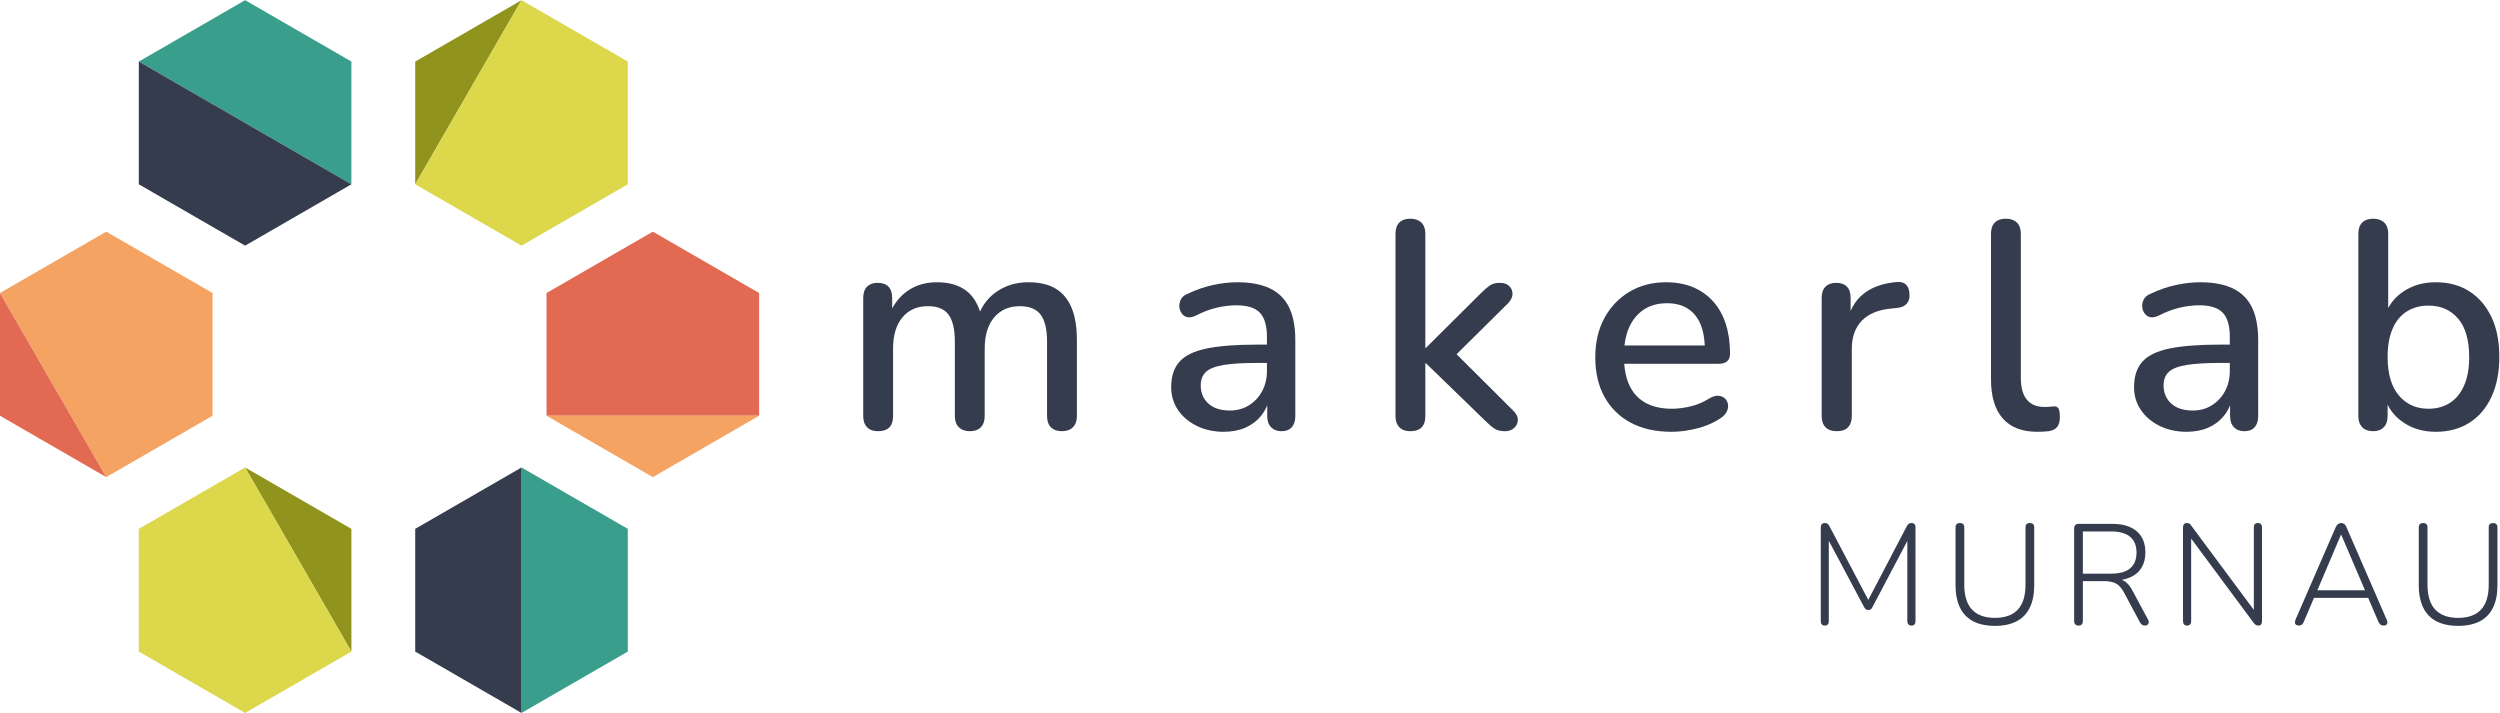
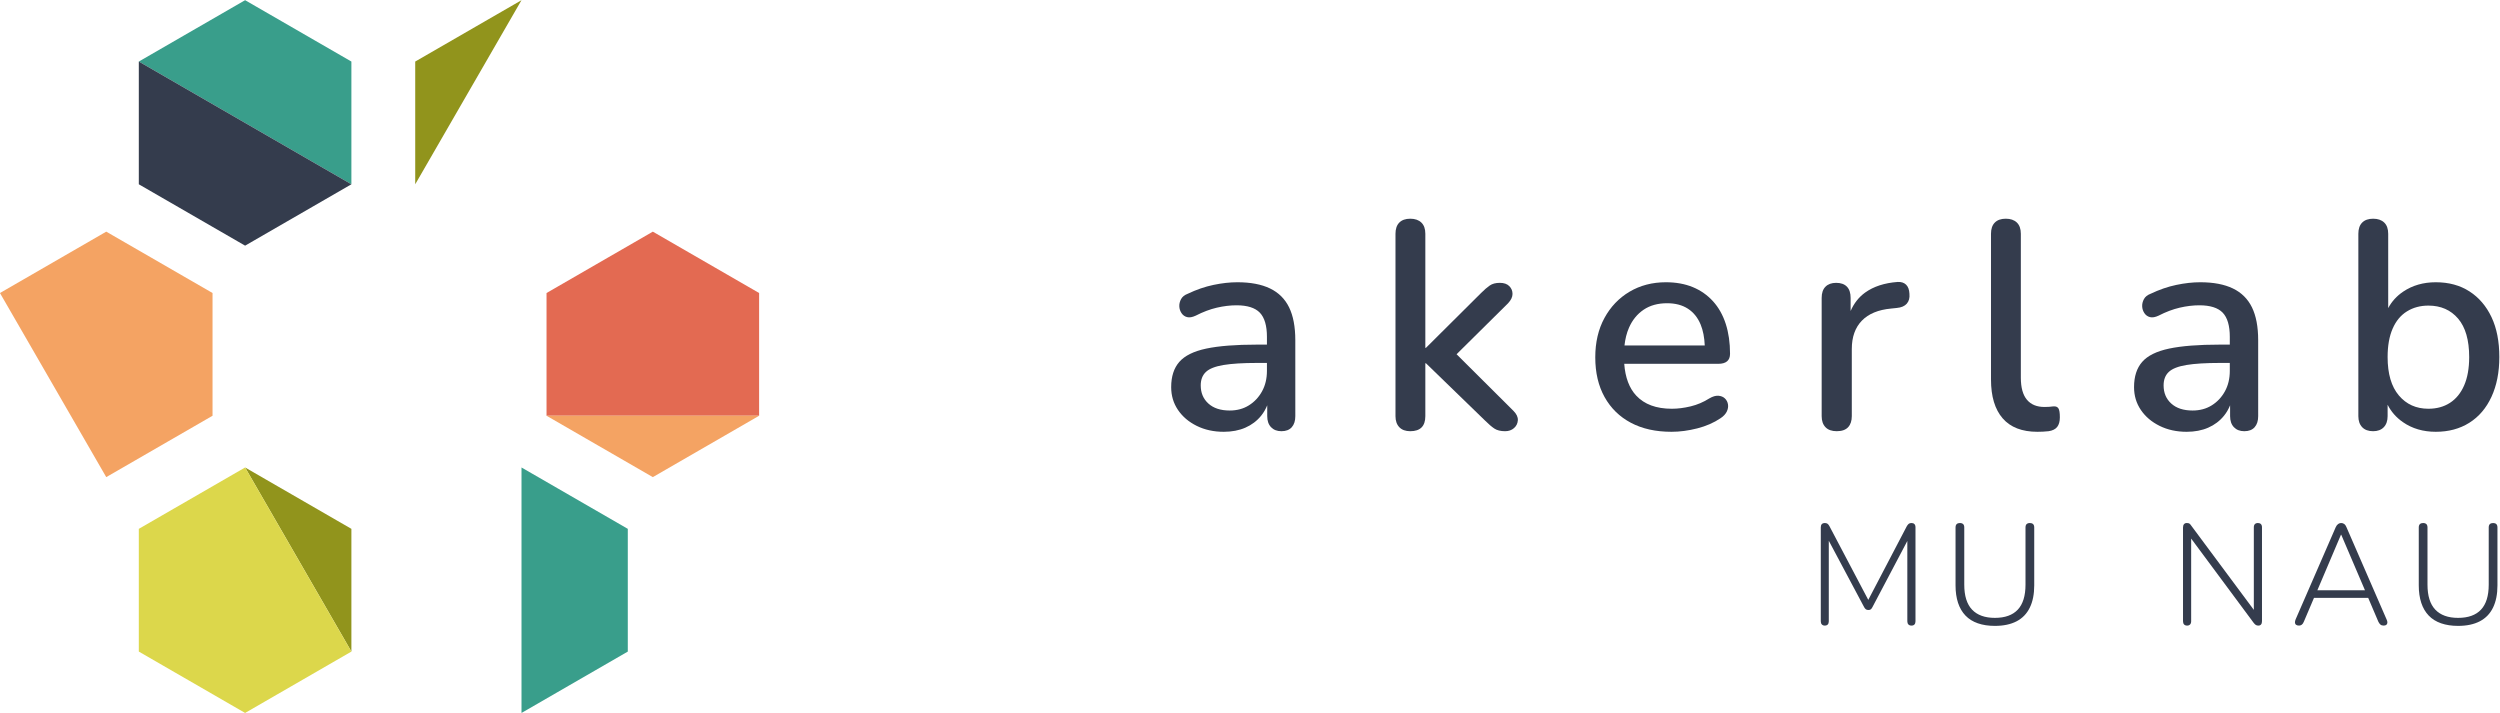
<svg xmlns="http://www.w3.org/2000/svg" version="1.1" id="svg2" width="609.056" height="173.689" viewBox="0 0 609.056 173.689">
  <defs id="defs6">
    <clipPath clipPathUnits="userSpaceOnUse" id="clipPath66">
      <path d="M 0,141.732 H 510.236 V 0 H 0 Z" id="path64" />
    </clipPath>
  </defs>
  <g id="g10" transform="matrix(1.333,0,0,-1.333,-38.281,180.282)">
    <g id="g12" transform="translate(124.03,135.212)">
      <path d="M 0,0 -19.426,-11.216 V -33.647" style="fill:#91941c;fill-opacity:1;fill-rule:nonzero;stroke:none" id="path14" />
    </g>
    <g id="g16" transform="translate(104.604,101.565)">
-       <path d="M 0,0 19.426,-11.216 38.852,0 V 22.431 L 19.426,33.647" style="fill:#dcd74b;fill-opacity:1;fill-rule:nonzero;stroke:none" id="path18" />
-     </g>
+       </g>
    <g id="g20" transform="translate(92.94,101.565)">
      <path d="M 0,0 V 22.431 L -19.426,33.647 -38.852,22.431" style="fill:#399e8b;fill-opacity:1;fill-rule:nonzero;stroke:none" id="path22" />
    </g>
    <g id="g24" transform="translate(92.94,101.565)">
      <path d="M 0,0 -19.426,-11.216 -38.852,0 v 22.431 z" style="fill:#343c4d;fill-opacity:1;fill-rule:nonzero;stroke:none" id="path26" />
    </g>
    <g id="g28" transform="translate(92.94,16.161)">
      <path d="M 0,0 V 22.431 L -19.426,33.647" style="fill:#91941c;fill-opacity:1;fill-rule:nonzero;stroke:none" id="path30" />
    </g>
    <g id="g32" transform="translate(73.514,49.808)">
      <path d="M 0,0 -19.426,-11.216 V -33.647 L 0,-44.863 19.426,-33.647" style="fill:#dcd74b;fill-opacity:1;fill-rule:nonzero;stroke:none" id="path34" />
    </g>
    <g id="g36" transform="translate(124.03,4.945)">
      <path d="M 0,0 19.426,11.216 V 33.647 L 0,44.863" style="fill:#399e8b;fill-opacity:1;fill-rule:nonzero;stroke:none" id="path38" />
    </g>
    <g id="g40" transform="translate(124.03,49.808)">
-       <path d="M 0,0 -19.426,-11.216 V -33.647 L 0,-44.863" style="fill:#343c4d;fill-opacity:1;fill-rule:nonzero;stroke:none" id="path42" />
-     </g>
+       </g>
    <g id="g44" transform="translate(48.136,48.046)">
      <path d="M 0,0 19.426,11.216 V 33.647 L 0,44.863 -19.426,33.647" style="fill:#f4a363;fill-opacity:1;fill-rule:nonzero;stroke:none" id="path46" />
    </g>
    <g id="g48" transform="translate(28.71,81.693)">
-       <path d="M 0,0 V -22.431 L 19.426,-33.647" style="fill:#e36a52;fill-opacity:1;fill-rule:nonzero;stroke:none" id="path50" />
-     </g>
+       </g>
    <g id="g52" transform="translate(167.456,59.261)">
      <path d="M 0,0 V 22.431 L -19.426,33.647 -38.852,22.431 V 0" style="fill:#e36a52;fill-opacity:1;fill-rule:nonzero;stroke:none" id="path54" />
    </g>
    <g id="g56" transform="translate(128.604,59.261)">
      <path d="M 0,0 19.426,-11.216 38.852,0" style="fill:#f4a363;fill-opacity:1;fill-rule:nonzero;stroke:none" id="path58" />
    </g>
    <g id="g60">
      <g id="g62" clip-path="url(#clipPath66)">
        <g id="g68" transform="translate(221.646,82.499)">
-           <path d="m 0,0 c -1.297,0.774 -2.954,1.162 -4.969,1.162 -2.198,0 -4.123,-0.569 -5.781,-1.703 -1.353,-0.926 -2.363,-2.15 -3.066,-3.64 -0.542,1.635 -1.362,2.908 -2.496,3.776 -1.37,1.043 -3.152,1.567 -5.348,1.567 -2.125,0 -3.943,-0.541 -5.455,-1.621 -1.148,-0.819 -2.065,-1.879 -2.756,-3.174 v 1.931 c 0,0.9 -0.224,1.584 -0.674,2.053 -0.451,0.468 -1.108,0.702 -1.972,0.702 -0.828,0 -1.477,-0.234 -1.945,-0.702 -0.468,-0.469 -0.701,-1.153 -0.701,-2.053 v -21.605 c 0,-0.865 0.233,-1.54 0.701,-2.026 0.468,-0.486 1.134,-0.729 2,-0.729 1.835,0 2.754,0.919 2.754,2.755 v 12.368 c 0,2.413 0.567,4.304 1.701,5.672 1.134,1.368 2.692,2.053 4.673,2.053 1.764,0 3.024,-0.522 3.78,-1.566 0.756,-1.045 1.134,-2.684 1.134,-4.916 v -13.611 c 0,-0.865 0.244,-1.54 0.73,-2.026 0.485,-0.486 1.162,-0.729 2.026,-0.729 0.864,0 1.53,0.243 1.998,0.729 0.468,0.486 0.703,1.161 0.703,2.026 v 12.368 c 0,2.413 0.574,4.304 1.728,5.672 1.151,1.368 2.718,2.053 4.699,2.053 1.765,0 3.033,-0.522 3.808,-1.566 0.774,-1.045 1.161,-2.684 1.161,-4.916 v -13.611 c 0,-0.865 0.233,-1.54 0.703,-2.026 0.466,-0.486 1.134,-0.729 1.998,-0.729 0.864,0 1.539,0.243 2.024,0.729 0.488,0.486 0.73,1.161 0.73,2.026 v 13.882 c 0,2.375 -0.323,4.347 -0.971,5.914 C 2.268,-1.945 1.297,-0.775 0,0" style="fill:#343c4d;fill-opacity:1;fill-rule:nonzero;stroke:none" id="path70" />
-         </g>
+           </g>
        <g id="g72" transform="translate(259.374,63.729)">
          <path d="m 0,0 c -0.593,-1.08 -1.396,-1.935 -2.404,-2.565 -1.007,-0.631 -2.179,-0.945 -3.51,-0.945 -1.658,0 -2.954,0.422 -3.888,1.269 -0.939,0.845 -1.405,1.953 -1.405,3.321 0,1.045 0.315,1.864 0.945,2.458 0.629,0.595 1.701,1.017 3.214,1.27 1.512,0.251 3.564,0.378 6.158,0.378 H 0.892 V 3.728 C 0.892,2.323 0.593,1.08 0,0 m 1.459,18.797 c -1.567,0.756 -3.558,1.135 -5.969,1.135 -1.369,0 -2.826,-0.162 -4.376,-0.487 -1.547,-0.324 -3.114,-0.863 -4.699,-1.619 -0.576,-0.217 -0.98,-0.541 -1.215,-0.973 -0.233,-0.432 -0.343,-0.874 -0.323,-1.323 0.017,-0.451 0.151,-0.865 0.404,-1.243 0.253,-0.378 0.593,-0.621 1.027,-0.729 0.432,-0.108 0.953,-0.018 1.567,0.27 1.331,0.683 2.619,1.17 3.861,1.458 1.242,0.288 2.44,0.433 3.591,0.433 1.981,0 3.405,-0.451 4.269,-1.351 0.863,-0.901 1.296,-2.377 1.296,-4.429 V 8.534 h -1.837 c -3.888,0 -6.978,-0.243 -9.264,-0.728 -2.286,-0.486 -3.925,-1.297 -4.914,-2.431 -0.992,-1.134 -1.486,-2.674 -1.486,-4.618 0,-1.549 0.413,-2.936 1.242,-4.159 0.828,-1.224 1.971,-2.197 3.431,-2.917 1.457,-0.72 3.105,-1.08 4.943,-1.08 1.474,0 2.789,0.252 3.942,0.756 1.152,0.503 2.115,1.233 2.888,2.187 0.458,0.564 0.82,1.203 1.108,1.899 v -1.979 c 0,-0.865 0.235,-1.54 0.703,-2.027 0.466,-0.485 1.097,-0.728 1.89,-0.728 0.829,0 1.458,0.243 1.891,0.728 0.433,0.487 0.648,1.162 0.648,2.027 V 9.345 c 0,2.449 -0.378,4.446 -1.134,5.996 -0.756,1.547 -1.919,2.7 -3.484,3.456" style="fill:#343c4d;fill-opacity:1;fill-rule:nonzero;stroke:none" id="path74" />
        </g>
        <g id="g76" transform="translate(294.925,70.504)">
          <path d="m 0,0 9.416,9.321 c 0.539,0.576 0.809,1.143 0.809,1.701 0,0.559 -0.198,1.036 -0.594,1.432 C 9.234,12.85 8.66,13.048 7.902,13.048 7.146,13.048 6.535,12.886 6.067,12.562 5.598,12.238 5.075,11.787 4.5,11.211 L -5.602,1.165 h -0.107 v 20.849 c 0,0.9 -0.242,1.584 -0.728,2.053 -0.488,0.468 -1.163,0.702 -2.026,0.702 -0.864,0 -1.532,-0.234 -1.998,-0.702 -0.468,-0.469 -0.703,-1.153 -0.703,-2.053 v -33.326 c 0,-0.865 0.235,-1.54 0.703,-2.026 0.466,-0.486 1.134,-0.729 1.998,-0.729 1.837,0 2.754,0.919 2.754,2.755 v 9.668 h 0.107 L 5.203,-12.123 c 0.648,-0.647 1.215,-1.134 1.701,-1.458 0.486,-0.324 1.143,-0.486 1.971,-0.486 0.649,0 1.189,0.189 1.62,0.567 0.433,0.378 0.666,0.855 0.704,1.432 0.035,0.575 -0.236,1.152 -0.811,1.727 z" style="fill:#343c4d;fill-opacity:1;fill-rule:nonzero;stroke:none" id="path78" />
        </g>
        <g id="g80" transform="translate(329.106,78.637)">
          <path d="m 0,0 c 1.169,0.792 2.6,1.189 4.292,1.189 1.515,0 2.783,-0.334 3.809,-1 1.027,-0.666 1.8,-1.63 2.323,-2.889 0.445,-1.078 0.689,-2.364 0.754,-3.835 H -3.494 c 0.132,1.188 0.397,2.274 0.819,3.24 C -2.062,-1.89 -1.171,-0.792 0,0 m 15.257,-9.425 c 0.361,0.305 0.541,0.764 0.541,1.378 0,2.016 -0.262,3.835 -0.782,5.455 -0.523,1.621 -1.297,2.998 -2.323,4.132 -1.027,1.134 -2.26,1.999 -3.699,2.593 -1.442,0.593 -3.08,0.891 -4.917,0.891 -2.484,0 -4.699,-0.577 -6.644,-1.728 -1.943,-1.153 -3.475,-2.755 -4.591,-4.808 -1.117,-2.053 -1.675,-4.447 -1.675,-7.184 0,-2.809 0.567,-5.231 1.703,-7.265 1.134,-2.035 2.737,-3.601 4.807,-4.699 2.07,-1.099 4.545,-1.647 7.426,-1.647 1.512,0 3.08,0.208 4.699,0.621 1.62,0.413 3.042,1.034 4.269,1.864 0.538,0.359 0.916,0.764 1.134,1.215 0.215,0.45 0.288,0.891 0.215,1.323 -0.073,0.432 -0.262,0.791 -0.567,1.081 -0.306,0.287 -0.701,0.449 -1.189,0.485 -0.486,0.035 -1.035,-0.126 -1.646,-0.485 -1.082,-0.685 -2.224,-1.171 -3.431,-1.459 -1.207,-0.289 -2.35,-0.433 -3.429,-0.433 -2.846,0 -5.015,0.801 -6.51,2.405 -1.273,1.364 -1.999,3.304 -2.187,5.806 h 17.177 c 0.72,0 1.259,0.153 1.619,0.459" style="fill:#343c4d;fill-opacity:1;fill-rule:nonzero;stroke:none" id="path82" />
        </g>
        <g id="g84" transform="translate(377.07,83.228)">
          <path d="m 0,0 c -0.378,0.359 -0.89,0.522 -1.539,0.487 -2.413,-0.182 -4.393,-0.829 -5.942,-1.945 -1.151,-0.831 -2.033,-1.953 -2.647,-3.361 v 2.388 c 0,0.9 -0.224,1.585 -0.674,2.053 -0.451,0.468 -1.108,0.702 -1.972,0.702 -0.828,0 -1.477,-0.234 -1.945,-0.702 -0.468,-0.468 -0.701,-1.153 -0.701,-2.053 v -21.604 c 0,-0.865 0.233,-1.54 0.701,-2.027 0.468,-0.486 1.152,-0.728 2.053,-0.728 0.936,0 1.628,0.242 2.079,0.728 0.451,0.487 0.675,1.162 0.675,2.027 v 12.26 c 0,2.197 0.613,3.924 1.837,5.186 1.224,1.259 3.007,1.998 5.347,2.214 l 1.027,0.108 c 0.828,0.072 1.439,0.333 1.837,0.783 0.396,0.45 0.556,1.053 0.486,1.81 C 0.585,-0.918 0.378,-0.36 0,0" style="fill:#343c4d;fill-opacity:1;fill-rule:nonzero;stroke:none" id="path86" />
        </g>
        <g id="g88" transform="translate(403.995,60.975)">
          <path d="m 0,0 c -0.253,-0.036 -0.505,-0.064 -0.756,-0.081 -0.253,-0.019 -0.541,-0.028 -0.866,-0.028 -1.404,0 -2.475,0.441 -3.213,1.324 -0.739,0.882 -1.108,2.223 -1.108,4.024 v 26.304 c 0,0.9 -0.242,1.585 -0.727,2.053 -0.488,0.468 -1.163,0.702 -2.027,0.702 -0.864,0 -1.532,-0.234 -1.998,-0.702 -0.468,-0.468 -0.703,-1.153 -0.703,-2.053 V 4.915 c 0,-3.097 0.71,-5.464 2.134,-7.103 1.422,-1.638 3.539,-2.457 6.347,-2.457 0.324,0 0.666,0.009 1.027,0.026 0.358,0.019 0.701,0.046 1.024,0.082 0.721,0.107 1.244,0.369 1.567,0.783 0.325,0.413 0.486,0.999 0.486,1.755 0,0.828 -0.09,1.377 -0.27,1.647 C 0.736,-0.081 0.431,0.035 0,0" style="fill:#343c4d;fill-opacity:1;fill-rule:nonzero;stroke:none" id="path90" />
        </g>
        <g id="g92" transform="translate(435.35,63.729)">
          <path d="m 0,0 c -0.593,-1.08 -1.396,-1.935 -2.404,-2.565 -1.007,-0.631 -2.178,-0.945 -3.51,-0.945 -1.658,0 -2.954,0.422 -3.888,1.269 -0.939,0.845 -1.405,1.953 -1.405,3.321 0,1.045 0.315,1.864 0.945,2.458 0.629,0.595 1.701,1.017 3.214,1.27 1.512,0.251 3.564,0.378 6.158,0.378 H 0.892 V 3.728 C 0.892,2.323 0.593,1.08 0,0 m 1.459,18.797 c -1.567,0.756 -3.558,1.135 -5.969,1.135 -1.369,0 -2.826,-0.162 -4.376,-0.487 -1.547,-0.324 -3.114,-0.863 -4.699,-1.619 -0.576,-0.217 -0.98,-0.541 -1.215,-0.973 -0.233,-0.432 -0.343,-0.874 -0.323,-1.323 0.017,-0.451 0.151,-0.865 0.404,-1.243 0.253,-0.378 0.594,-0.621 1.027,-0.729 0.433,-0.108 0.953,-0.018 1.567,0.27 1.331,0.683 2.619,1.17 3.861,1.458 1.242,0.288 2.44,0.433 3.591,0.433 1.981,0 3.405,-0.451 4.269,-1.351 0.863,-0.901 1.296,-2.377 1.296,-4.429 V 8.534 h -1.837 c -3.888,0 -6.978,-0.243 -9.264,-0.728 -2.286,-0.486 -3.925,-1.297 -4.914,-2.431 -0.992,-1.134 -1.486,-2.674 -1.486,-4.618 0,-1.549 0.413,-2.936 1.242,-4.159 0.828,-1.224 1.971,-2.197 3.431,-2.917 1.457,-0.72 3.105,-1.08 4.943,-1.08 1.474,0 2.789,0.252 3.942,0.756 1.152,0.503 2.115,1.233 2.888,2.187 0.458,0.564 0.82,1.203 1.108,1.899 v -1.979 c 0,-0.865 0.235,-1.54 0.703,-2.027 0.466,-0.485 1.097,-0.728 1.891,-0.728 0.828,0 1.457,0.243 1.89,0.728 0.433,0.487 0.648,1.162 0.648,2.027 V 9.345 c 0,2.449 -0.378,4.446 -1.134,5.996 -0.756,1.547 -1.919,2.7 -3.484,3.456" style="fill:#343c4d;fill-opacity:1;fill-rule:nonzero;stroke:none" id="path94" />
        </g>
        <g id="g96" transform="translate(479.073,64.809)">
          <path d="m 0,0 c -0.611,-1.403 -1.477,-2.466 -2.591,-3.186 -1.117,-0.721 -2.431,-1.081 -3.943,-1.081 -2.233,0 -4.033,0.811 -5.402,2.431 -1.37,1.621 -2.053,3.961 -2.053,7.022 0,2.053 0.305,3.781 0.918,5.186 0.611,1.404 1.486,2.457 2.62,3.159 1.134,0.702 2.44,1.054 3.917,1.054 2.268,0 4.077,-0.794 5.428,-2.377 C 0.244,10.623 0.919,8.283 0.919,5.186 0.919,3.133 0.613,1.404 0,0 m 4.998,12.478 c -0.956,2.016 -2.297,3.583 -4.024,4.699 -1.73,1.116 -3.783,1.675 -6.159,1.675 -2.268,0 -4.248,-0.568 -5.94,-1.702 -1.208,-0.808 -2.117,-1.823 -2.757,-3.024 v 13.583 c 0,0.9 -0.241,1.585 -0.727,2.053 -0.488,0.468 -1.163,0.702 -2.026,0.702 -0.864,0 -1.532,-0.234 -1.998,-0.702 -0.468,-0.468 -0.704,-1.153 -0.704,-2.053 V -5.617 c 0,-0.864 0.236,-1.539 0.704,-2.026 0.466,-0.486 1.134,-0.729 1.998,-0.729 0.828,0 1.477,0.243 1.945,0.729 0.466,0.487 0.701,1.162 0.701,2.026 v 2.085 c 0.64,-1.27 1.572,-2.337 2.809,-3.192 1.692,-1.171 3.69,-1.755 5.995,-1.755 2.341,0 4.385,0.548 6.13,1.647 1.747,1.098 3.097,2.681 4.053,4.753 0.954,2.07 1.431,4.491 1.431,7.265 0,2.844 -0.477,5.275 -1.431,7.292" style="fill:#343c4d;fill-opacity:1;fill-rule:nonzero;stroke:none" id="path98" />
        </g>
        <g id="g100" transform="translate(378.092,39.657)">
          <path d="M 0,0 C -0.228,0 -0.397,-0.045 -0.511,-0.132 -0.625,-0.218 -0.742,-0.357 -0.864,-0.55 l -7.059,-13.498 -7.112,13.498 c -0.104,0.193 -0.218,0.332 -0.34,0.418 -0.122,0.087 -0.296,0.132 -0.522,0.132 -0.208,0 -0.379,-0.067 -0.511,-0.196 -0.13,-0.132 -0.194,-0.328 -0.194,-0.59 v -17.178 c 0,-0.243 0.064,-0.436 0.194,-0.575 0.132,-0.139 0.31,-0.208 0.536,-0.208 0.244,0 0.428,0.069 0.55,0.208 0.122,0.139 0.183,0.332 0.183,0.575 v 14.721 l 6.458,-12.132 c 0.086,-0.157 0.186,-0.283 0.3,-0.379 0.114,-0.096 0.275,-0.143 0.483,-0.143 0.193,0 0.342,0.043 0.446,0.129 0.104,0.089 0.201,0.218 0.287,0.393 l 6.379,12.092 v -14.681 c 0,-0.243 0.067,-0.436 0.197,-0.575 0.131,-0.139 0.318,-0.208 0.562,-0.208 0.245,0 0.428,0.069 0.549,0.208 0.122,0.139 0.183,0.332 0.183,0.575 v 17.178 c 0,0.262 -0.065,0.458 -0.196,0.59 C 0.379,-0.067 0.208,0 0,0" style="fill:#343c4d;fill-opacity:1;fill-rule:nonzero;stroke:none" id="path102" />
        </g>
        <g id="g104" transform="translate(399.715,39.657)">
          <path d="M 0,0 C -0.261,0 -0.464,-0.067 -0.603,-0.196 -0.742,-0.328 -0.811,-0.532 -0.811,-0.811 V -11.27 c 0,-2.039 -0.472,-3.561 -1.412,-4.562 -0.941,-1.002 -2.336,-1.503 -4.184,-1.503 -1.83,0 -3.219,0.501 -4.17,1.503 -0.95,1.001 -1.426,2.523 -1.426,4.562 v 10.459 c 0,0.279 -0.068,0.483 -0.208,0.615 -0.139,0.129 -0.34,0.196 -0.601,0.196 -0.245,0 -0.436,-0.067 -0.575,-0.196 -0.14,-0.132 -0.21,-0.336 -0.21,-0.615 V -11.4 c 0,-1.204 0.153,-2.266 0.457,-3.191 0.307,-0.923 0.758,-1.699 1.361,-2.326 0.601,-0.628 1.356,-1.098 2.261,-1.412 0.905,-0.314 1.944,-0.471 3.111,-0.471 1.569,0 2.889,0.279 3.962,0.836 1.072,0.558 1.877,1.391 2.417,2.499 0.541,1.106 0.812,2.461 0.812,4.065 v 10.589 c 0,0.279 -0.071,0.483 -0.21,0.615 C 0.434,-0.067 0.244,0 0,0" style="fill:#343c4d;fill-opacity:1;fill-rule:nonzero;stroke:none" id="path106" />
        </g>
        <g id="g108" transform="translate(409.388,30.401)">
-           <path d="m 0,0 v 7.713 h 5.152 c 1.551,0 2.714,-0.326 3.49,-0.98 C 9.418,6.079 9.805,5.124 9.805,3.869 9.805,2.597 9.418,1.634 8.642,0.98 7.866,0.328 6.703,0 5.152,0 Z m 9.1,-3.164 c -0.401,0.785 -0.851,1.351 -1.348,1.701 -0.2,0.14 -0.418,0.245 -0.646,0.329 0.558,0.1 1.071,0.251 1.536,0.454 0.915,0.401 1.609,0.99 2.078,1.766 0.471,0.774 0.707,1.703 0.707,2.783 0,1.674 -0.522,2.964 -1.569,3.869 C 8.813,8.646 7.312,9.1 5.36,9.1 H -0.784 C -1.027,9.1 -1.224,9.029 -1.371,8.889 -1.52,8.75 -1.595,8.542 -1.595,8.263 V -8.654 c 0,-0.261 0.071,-0.467 0.21,-0.615 0.14,-0.147 0.33,-0.221 0.576,-0.221 0.279,0 0.483,0.074 0.615,0.221 C -0.065,-9.121 0,-8.915 0,-8.654 v 7.295 h 3.74 c 0.94,0 1.691,-0.136 2.248,-0.405 0.558,-0.271 1.063,-0.825 1.517,-1.661 l 2.928,-5.464 c 0.104,-0.193 0.23,-0.34 0.379,-0.444 0.148,-0.104 0.336,-0.157 0.562,-0.157 0.192,0 0.35,0.057 0.471,0.168 0.122,0.114 0.187,0.264 0.197,0.446 0.008,0.183 -0.049,0.37 -0.171,0.562 z" style="fill:#343c4d;fill-opacity:1;fill-rule:nonzero;stroke:none" id="path110" />
-         </g>
+           </g>
        <g id="g112" transform="translate(441.391,39.657)">
          <path d="m 0,0 c -0.244,0 -0.432,-0.067 -0.562,-0.196 -0.131,-0.132 -0.196,-0.328 -0.196,-0.59 v -15.086 l -11.425,15.375 c -0.124,0.191 -0.236,0.322 -0.342,0.391 C -12.629,-0.035 -12.794,0 -13.02,0 c -0.21,0 -0.375,-0.071 -0.497,-0.21 -0.124,-0.14 -0.184,-0.35 -0.184,-0.627 v -17.099 c 0,-0.263 0.066,-0.464 0.196,-0.603 0.132,-0.139 0.318,-0.208 0.564,-0.208 0.225,0 0.404,0.069 0.534,0.208 0.131,0.139 0.196,0.34 0.196,0.603 V -2.842 L -0.784,-18.25 c 0.14,-0.175 0.269,-0.301 0.391,-0.379 0.122,-0.079 0.279,-0.118 0.472,-0.118 0.208,0 0.369,0.069 0.483,0.208 0.114,0.139 0.171,0.34 0.171,0.603 v 17.15 c 0,0.262 -0.067,0.458 -0.197,0.59 C 0.405,-0.067 0.226,0 0,0" style="fill:#343c4d;fill-opacity:1;fill-rule:nonzero;stroke:none" id="path114" />
        </g>
        <g id="g116" transform="translate(456.556,37.513)">
          <path d="m 0,0 h 0.053 l 4.336,-10.144 h -8.7 z M 0.994,1.412 C 0.89,1.673 0.754,1.86 0.589,1.974 0.422,2.088 0.236,2.145 0.026,2.145 -0.147,2.145 -0.322,2.088 -0.497,1.974 -0.672,1.86 -0.819,1.673 -0.941,1.412 l -7.347,-16.891 c -0.087,-0.208 -0.126,-0.401 -0.118,-0.575 0.01,-0.173 0.078,-0.309 0.21,-0.405 0.13,-0.096 0.308,-0.143 0.536,-0.143 0.191,0 0.361,0.057 0.509,0.169 0.149,0.113 0.275,0.3 0.379,0.563 l 1.846,4.339 h 9.903 l 1.848,-4.339 c 0.104,-0.228 0.23,-0.406 0.379,-0.536 0.148,-0.132 0.344,-0.196 0.587,-0.196 0.226,0 0.397,0.047 0.511,0.143 0.112,0.096 0.173,0.232 0.183,0.405 0.008,0.174 -0.039,0.367 -0.144,0.575 z" style="fill:#343c4d;fill-opacity:1;fill-rule:nonzero;stroke:none" id="path118" />
        </g>
        <g id="g120" transform="translate(484.948,39.461)">
          <path d="M 0,0 C -0.139,0.13 -0.33,0.196 -0.574,0.196 -0.835,0.196 -1.037,0.13 -1.177,0 -1.316,-0.132 -1.385,-0.336 -1.385,-0.615 v -10.458 c 0,-2.039 -0.471,-3.561 -1.412,-4.563 -0.941,-1.002 -2.335,-1.503 -4.183,-1.503 -1.831,0 -3.219,0.501 -4.17,1.503 -0.951,1.002 -1.426,2.524 -1.426,4.563 v 10.458 c 0,0.279 -0.069,0.483 -0.208,0.615 -0.14,0.13 -0.34,0.196 -0.601,0.196 -0.246,0 -0.436,-0.066 -0.576,-0.196 -0.139,-0.132 -0.21,-0.336 -0.21,-0.615 v -10.588 c 0,-1.204 0.153,-2.267 0.458,-3.192 0.306,-0.923 0.758,-1.699 1.361,-2.325 0.601,-0.629 1.355,-1.098 2.261,-1.412 0.905,-0.315 1.944,-0.472 3.111,-0.472 1.569,0 2.889,0.279 3.961,0.837 1.073,0.558 1.878,1.39 2.418,2.498 0.54,1.106 0.811,2.461 0.811,4.066 V -0.615 C 0.21,-0.336 0.139,-0.132 0,0" style="fill:#343c4d;fill-opacity:1;fill-rule:nonzero;stroke:none" id="path122" />
        </g>
      </g>
    </g>
  </g>
</svg>